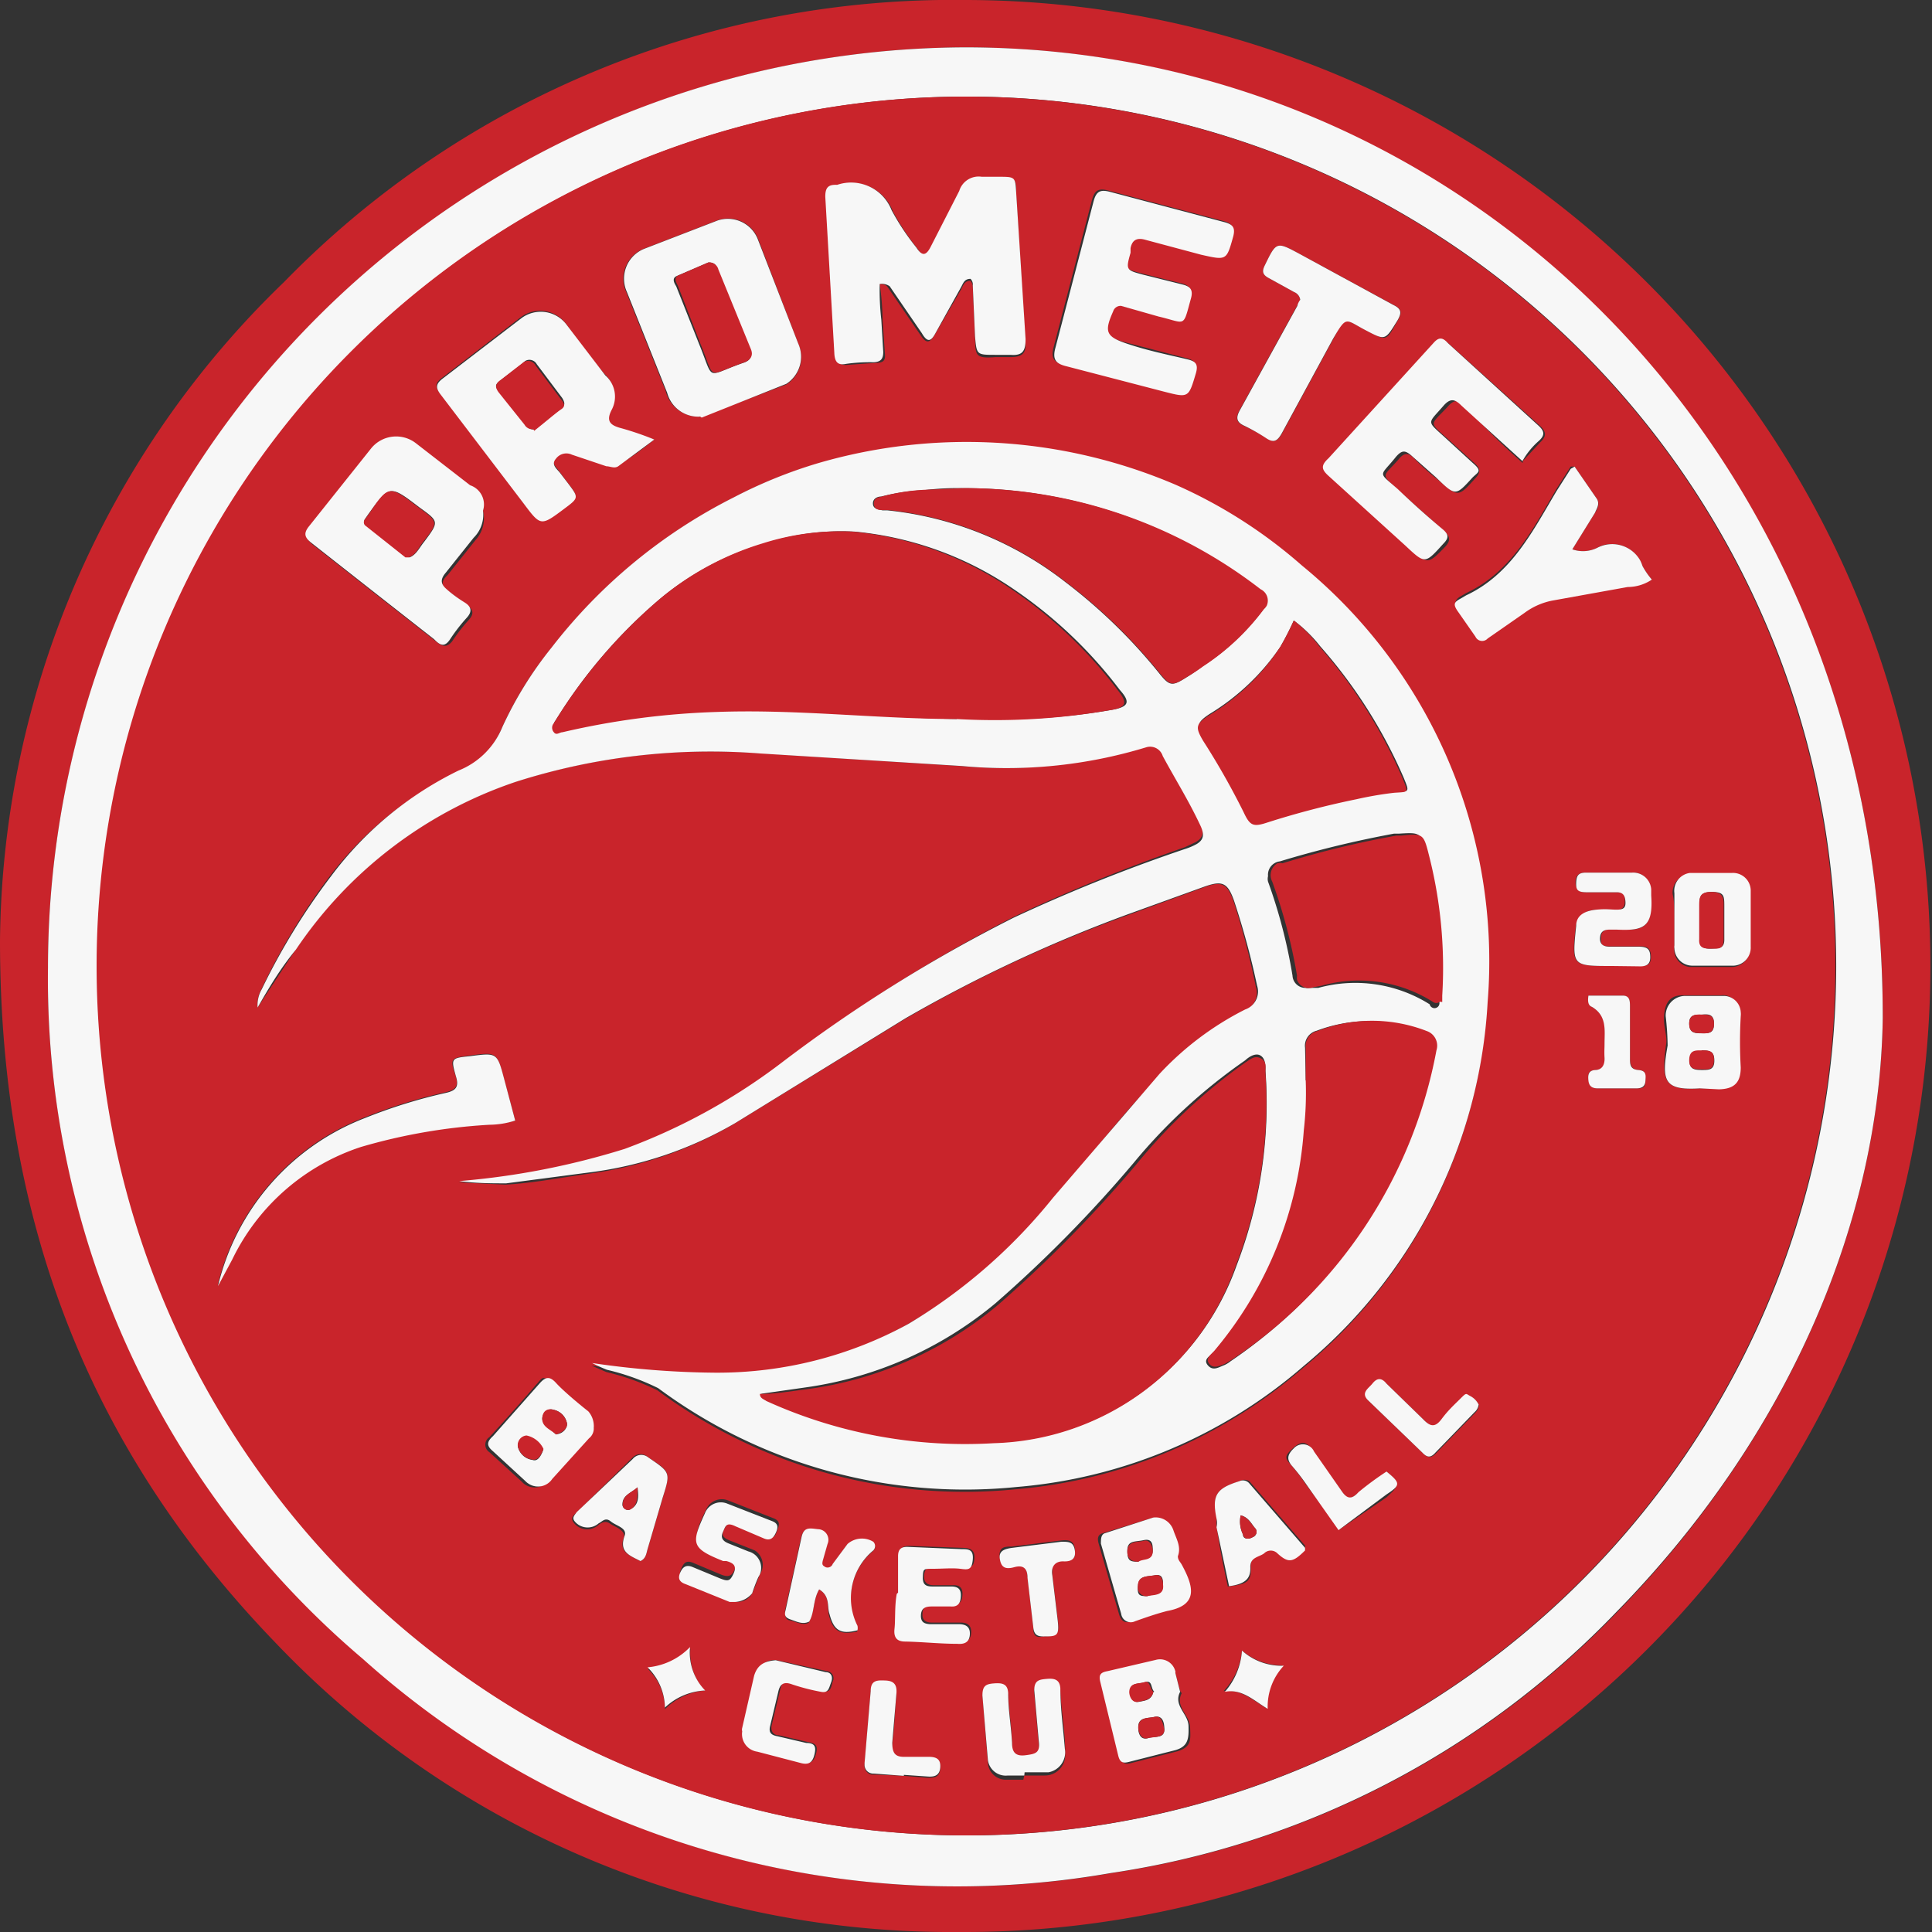
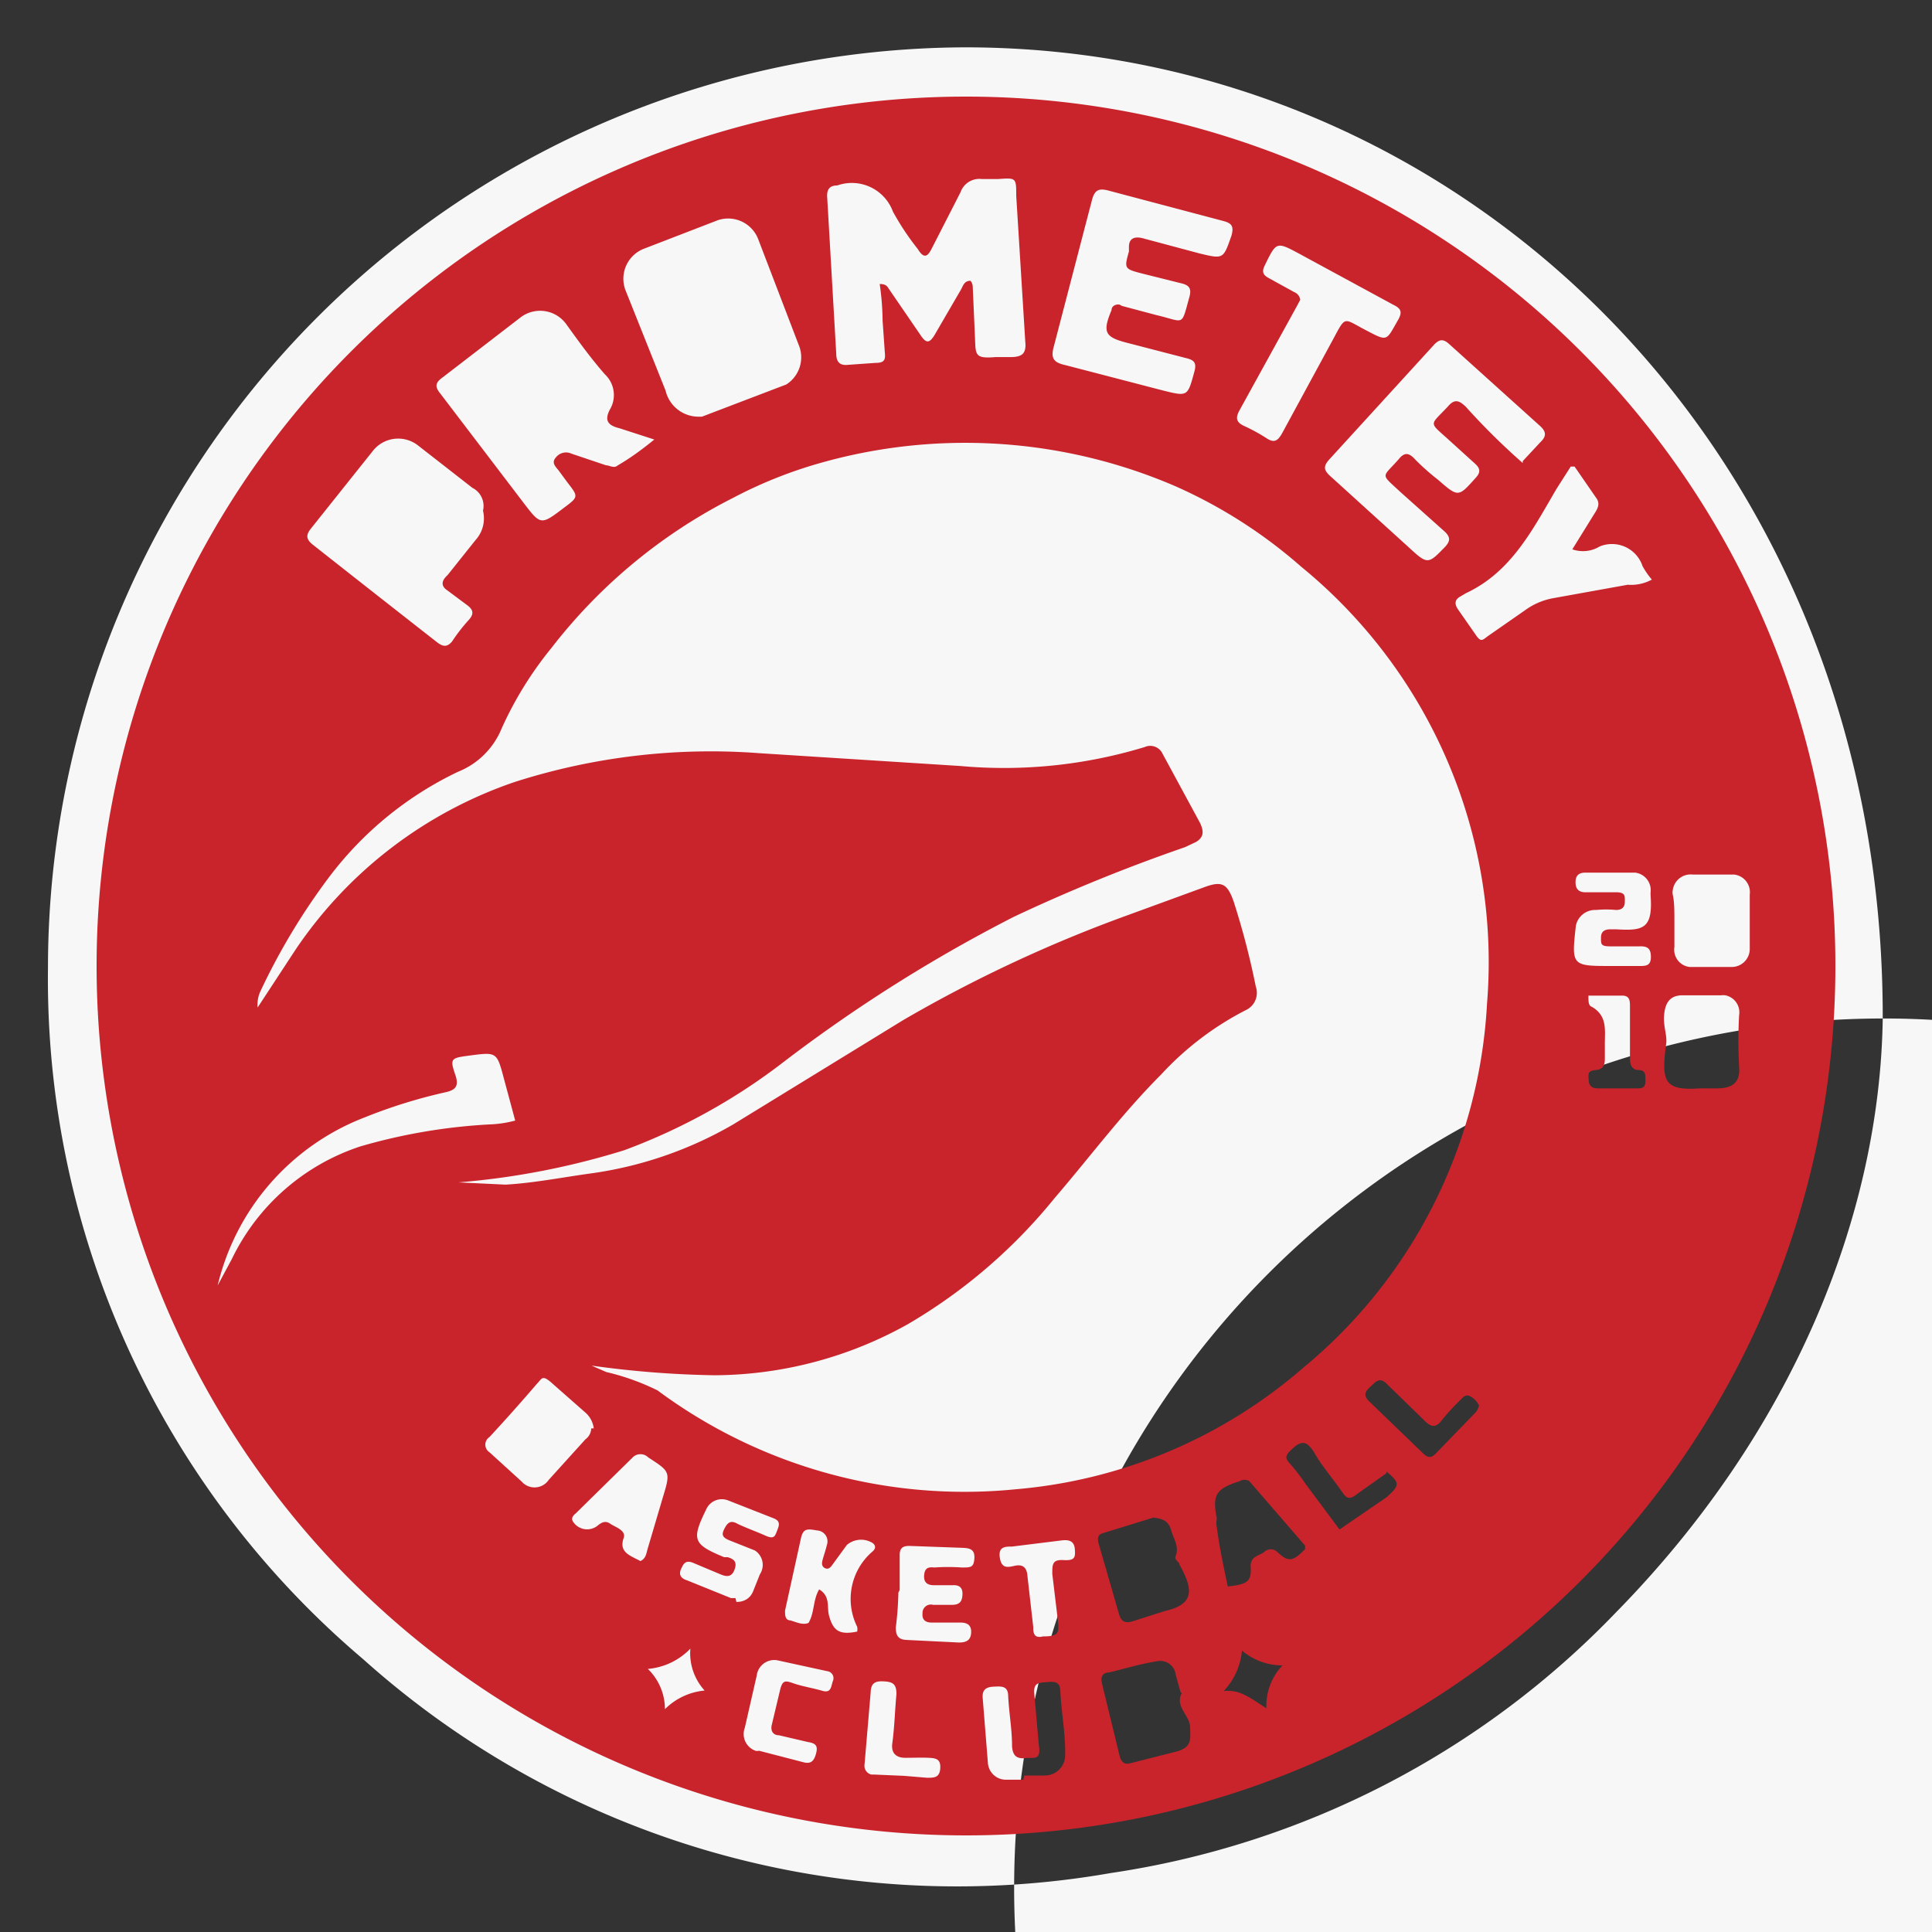
<svg xmlns="http://www.w3.org/2000/svg" width="60" height="60">
  <rect width="100%" height="100%" fill="#333333" stroke="none" />
-   <path d="M0 29.22A28.76 28.76 0 0 1 8.82 8.76 29 29 0 0 1 30 0a30 30 0 1 1-.1 60h-.56a28.94 28.94 0 0 1-20.8-9C2.89 45.14 0 38.12 0 29.22zm58.47 2.41C58.5 14.19 45.52 1.51 30 1.47A28.61 28.61 0 0 0 1.49 30.05a27.69 27.69 0 0 0 9.81 21.47 27.62 27.62 0 0 0 23.22 6.65 27.28 27.28 0 0 0 15.69-8.09c5.44-5.57 8.17-12.3 8.26-18.45z" fill="#c9242b" />
-   <path d="M58.47 31.63c-.09 6.15-2.82 12.88-8.29 18.45a27.28 27.28 0 0 1-15.69 8.09 27.64 27.64 0 0 1-23.22-6.65 27.68 27.68 0 0 1-9.78-21.47A28.59 28.59 0 0 1 30 1.47c15.56.02 28.5 12.72 28.47 30.16zM30 3a27 27 0 1 0 .05 0z" fill="#f7f7f7" />
+   <path d="M58.47 31.63c-.09 6.15-2.82 12.88-8.29 18.45a27.28 27.28 0 0 1-15.69 8.09 27.64 27.64 0 0 1-23.22-6.65 27.68 27.68 0 0 1-9.78-21.47A28.59 28.59 0 0 1 30 1.47c15.56.02 28.5 12.72 28.47 30.16za27 27 0 1 0 .05 0z" fill="#f7f7f7" />
  <path d="M30 3A27 27 0 1 1 3 30 27 27 0 0 1 30 3zM8 31.29l1.18-1.8A13.42 13.42 0 0 1 16 24.28a20 20 0 0 1 7.57-.89l6.27.4a15 15 0 0 0 5.71-.59.42.42 0 0 1 .55.2l1.17 2.16c.12.26.12.44-.13.59l-.34.16a53.18 53.18 0 0 0-5.31 2.16A46.87 46.87 0 0 0 24.31 33a18.77 18.77 0 0 1-4.92 2.72 23.82 23.82 0 0 1-5.15 1l1.46.07c.87-.05 1.73-.22 2.59-.34a12.11 12.11 0 0 0 4.48-1.53l5.28-3.24A42.9 42.9 0 0 1 35 28.43l2.38-.87c.56-.21.73-.13.93.43a24.1 24.1 0 0 1 .69 2.65.59.59 0 0 1-.31.73 9.41 9.41 0 0 0-2.63 2c-1.2 1.2-2.21 2.56-3.31 3.84a16.72 16.72 0 0 1-4.55 3.91 12.41 12.41 0 0 1-6 1.59 30.72 30.72 0 0 1-3.83-.3l.46.2a7.35 7.35 0 0 1 1.59.57 16 16 0 0 0 11.13 3.07 15.62 15.62 0 0 0 8.92-3.77 15.75 15.75 0 0 0 5.71-11.3 15.86 15.86 0 0 0-5.77-13.58 15.28 15.28 0 0 0-3.93-2.51 16.49 16.49 0 0 0-11.08-.69 13.91 13.91 0 0 0-2.63 1.06 16.59 16.59 0 0 0-5.65 4.67 11.23 11.23 0 0 0-1.54 2.49 2.44 2.44 0 0 1-1.36 1.35 10.88 10.88 0 0 0-4 3.27 20.16 20.16 0 0 0-2.13 3.54 1 1 0 0 0-.09.51zM27.32 8.82c.19 0 .23.07.27.13l1 1.46c.19.29.29.22.43 0L29.84 9c.07-.12.1-.28.3-.28a.31.31 0 0 1 .07.2l.07 1.59c.02.52 0 .63.63.58h.46c.38 0 .51-.11.47-.49l-.28-4.52c0-.56 0-.56-.56-.52h-.51a.62.62 0 0 0-.66.41l-.9 1.76c-.14.28-.26.28-.43 0a8 8 0 0 1-.77-1.16A1.36 1.36 0 0 0 26 5.76h0c-.25 0-.33.14-.31.38l.28 4.84c0 .26.11.38.37.35l.85-.06c.28 0 .31-.1.29-.31l-.07-1a8.4 8.4 0 0 0-.09-1.14zm-7 4.83l-1.08-.35c-.33-.08-.49-.22-.3-.58a.88.88 0 0 0-.15-1.09c-.43-.49-.8-1-1.21-1.57a1 1 0 0 0-1.43-.19l-2.39 1.84c-.24.17-.27.29-.08.52l2.56 3.36c.55.72.55.73 1.26.19.47-.35.47-.35.12-.8l-.25-.34c-.08-.12-.27-.25-.11-.43a.4.4 0 0 1 .49-.12l1.07.36c.11 0 .25.11.37 0 .36-.21.7-.45 1.13-.8zm1.4-.71h.08l2.62-1a1 1 0 0 0 .38-1.24l-1.26-3.29a1 1 0 0 0-1.25-.57l-2.28.88A1 1 0 0 0 19.42 9h0l1.25 3.13a1.05 1.05 0 0 0 1.05.81zM34.84 9.5l1.09.29c.86.2.75.37 1-.54.09-.3 0-.4-.28-.46l-1.2-.3c-.53-.14-.54-.15-.39-.68v-.14c0-.29.2-.34.47-.26l1.72.46c.75.18.74.18 1-.57.07-.28 0-.37-.27-.44l-3.55-.94c-.33-.09-.44 0-.52.3l-1.18 4.53c-.11.39 0 .51.36.59l3 .78c.8.2.79.2 1-.57.08-.28 0-.37-.26-.43l-1.89-.49c-.63-.17-.7-.33-.42-1 0-.12.12-.19.25-.17zm12.45 4.82l.55-.59c.19-.18.18-.32 0-.49L45 10.68c-.18-.16-.29-.14-.44 0l-3.27 3.58c-.21.23-.18.35.05.55l2.38 2.16c.62.57.62.57 1.17 0 .16-.18.14-.29 0-.44l-1.41-1.26c-.62-.58-.56-.42-.05-1 .19-.24.33-.21.52 0a7.24 7.24 0 0 0 .71.63c.63.55.63.54 1.16-.05.16-.17.16-.29 0-.44l-.86-.78c-.6-.54-.55-.41 0-1 .21-.25.35-.2.56 0a21 21 0 0 0 1.77 1.75zM15 15.86a.63.63 0 0 0-.33-.71l-1.68-1.31a1 1 0 0 0-1.4.15h0l-1.93 2.42c-.18.22-.14.35.06.51q1.89 1.49 3.82 3c.21.17.34.19.5 0a5.47 5.47 0 0 1 .52-.67c.17-.19.14-.32-.07-.47l-.59-.44c-.2-.13-.21-.29 0-.48l.87-1.09a1 1 0 0 0 .23-.91zm33.9-1.37h-.12l-.44.69c-.74 1.26-1.4 2.58-2.81 3.24l-.17.1c-.2.11-.19.25-.07.42l.53.76c.17.26.22.18.38.06l1.15-.8a2.13 2.13 0 0 1 .87-.38l2.33-.42a1.35 1.35 0 0 0 .75-.16 2.42 2.42 0 0 1-.29-.42 1 1 0 0 0-1.21-.65.64.64 0 0 0-.19.08 1 1 0 0 1-.78.05l.7-1.13c.09-.14.16-.28.06-.44l-.69-1zm-8.52-5.18l-.1.19-1.79 3.25c-.13.24-.09.37.15.48a5.57 5.57 0 0 1 .68.37c.26.18.37.08.5-.15l1.59-2.93c.39-.73.31-.63 1-.27s.63.35 1-.3c.14-.24.12-.36-.13-.48l-2.93-1.59c-.71-.38-.71-.38-1.07.36-.1.2-.06.3.13.4l.78.43a.3.3 0 0 1 .19.24zM16 34.8l-.35-1.3c-.22-.83-.22-.83-1.06-.72-.59.08-.63.08-.44.63.1.32 0 .44-.31.51a16.18 16.18 0 0 0-2.51.78 7.44 7.44 0 0 0-4.57 5.22l.44-.82a6.78 6.78 0 0 1 4-3.5 17.75 17.75 0 0 1 4-.68 3.51 3.51 0 0 0 .8-.12zm20.66 17.74l-.15-.54a.48.48 0 0 0-.57-.41h0c-.51.08-1 .23-1.5.35-.18 0-.27.12-.22.33l.55 2.26c.05.18.13.28.33.23l1.46-.37c.46-.14.41-.37.4-.75s-.48-.63-.26-1.06zm-.84-5.41l-1.59.49c-.15.05-.15.18-.11.32l.63 2.18c.07.25.2.3.43.23l1-.32c1-.22.82-.76.45-1.44 0-.09-.17-.14-.12-.26.12-.3-.07-.55-.14-.81s-.24-.37-.59-.39zm-10.38 2.23c.35.21.24.54.3.79.13.51.34.63.88.52a.38.38 0 0 0 0-.15 1.94 1.94 0 0 1 .48-2.34c.08-.07.12-.17 0-.26a.68.68 0 0 0-.8.06l-.46.63c-.05.07-.12.14-.22.09s-.1-.14-.08-.23.1-.32.14-.49a.34.34 0 0 0-.3-.45c-.3-.05-.44-.08-.51.26l-.49 2.23c0 .13 0 .28.14.3s.39.17.59.08c.19-.32.13-.7.33-1.04zm-7-5a.78.78 0 0 0-.27-.5l-1-.88c-.34-.31-.33-.17-.5 0q-.72.84-1.47 1.65a.28.28 0 0 0 0 .47l1 .91a.53.53 0 0 0 .84-.05l1.14-1.26a.43.43 0 0 0 .18-.34zM52.79 33.8h.54c.49 0 .72-.2.68-.67a14.23 14.23 0 0 1 0-1.6.54.54 0 0 0-.43-.62.57.57 0 0 0-.13 0h-1.2c-.4 0-.54.25-.57.62s.11.63.06.92c-.15 1.13-.06 1.43 1.05 1.35zM52 28.59h0v.82a.54.54 0 0 0 .47.62h1.29a.56.56 0 0 0 .58-.54v-1.71a.55.55 0 0 0-.49-.62h-1.28a.56.56 0 0 0-.62.48.38.38 0 0 0 0 .15c.05.21.05.52.05.8zM50.09 30h.81c.21 0 .37 0 .37-.28s-.12-.34-.37-.33h-.89c-.3 0-.29-.07-.29-.27s.12-.26.3-.26h.16c.84.05 1.16 0 1.08-1.06v-.08a.55.55 0 0 0-.48-.62h-1.54c-.21 0-.31.09-.31.3s.1.32.34.31h.92c.3 0 .27.13.27.3s-.1.25-.27.25a3.21 3.21 0 0 0-.62 0 .61.61 0 0 0-.63.49C48.8 30 48.81 30 50.06 30zm-30.2 18.48c.17-.08.18-.23.22-.37l.47-1.59c.25-.82.24-.81-.45-1.26a.34.34 0 0 0-.48 0h0L17.88 47c-.1.08-.16.17-.06.29a.52.52 0 0 0 .74.09h0c.13-.11.25-.16.39-.06s.5.2.42.44c-.16.45.2.55.52.72zm11.92 6.66h0 .63a.63.63 0 0 0 .64-.62v-.11c0-.63-.12-1.26-.15-1.88 0-.32-.2-.31-.42-.29s-.42 0-.39.35l.14 1.58c.08.52-.13.4-.41.43s-.4-.08-.42-.37c0-.52-.09-1-.12-1.55 0-.33-.21-.31-.44-.3s-.38.08-.35.37l.16 2a.56.56 0 0 0 .59.52h0 .51zm-3.91-5.68h0a10 10 0 0 1-.08 1.08c0 .25.07.38.34.39l1.62.08c.23 0 .37-.07.38-.31s-.13-.31-.34-.31h-.89c-.18 0-.3-.08-.28-.28a.26.26 0 0 1 .33-.27h.58c.24 0 .32-.1.33-.32s-.1-.3-.3-.29H29c-.19 0-.32-.08-.3-.31s.13-.26.32-.24a6 6 0 0 1 .85 0c.28 0 .37 0 .39-.28s-.14-.32-.35-.33l-1.67-.06c-.21 0-.3.07-.3.29v1.08zm-3.77 2.1a.55.55 0 0 0-.63.48l-.37 1.62a.55.55 0 0 0 .33.71.2.2 0 0 0 .11 0l1.35.35c.24.07.35 0 .42-.25s0-.33-.25-.37l-.9-.21c-.18 0-.27-.14-.22-.33l.25-1.05c.08-.35.17-.32.43-.23s.62.15.89.23.27-.13.32-.29a.22.22 0 0 0-.17-.32zm14.08-2.3c.56-.07.66-.17.63-.63 0-.3.26-.31.42-.43a.29.29 0 0 1 .41 0h0c.34.32.48.3.86-.09V48l-1.73-2a.28.28 0 0 0-.3 0c-.74.23-.86.43-.71 1.16a.61.61 0 0 0 0 .27c.08.62.21 1.23.34 1.84zm-15.34.49c.24 0 .44-.11.53-.36l.2-.5a.53.53 0 0 0-.16-.74l-.15-.06-.63-.25c-.22-.09-.26-.17-.17-.35s.18-.29.39-.18.6.25.89.38.3 0 .37-.17.09-.29-.12-.37l-1.4-.55a.53.53 0 0 0-.69.28h0c-.46.94-.41 1.08.56 1.48h.11c.2.06.3.15.21.39s-.25.22-.44.14l-.81-.34c-.26-.12-.33 0-.41.18s0 .29.19.35l1.36.55h.14zm20.19-4l-.89.63c-.26.21-.34.17-.5-.06-.28-.41-.63-.8-.88-1.25-.19-.28-.34-.36-.63-.1s-.25.32-.06.53a6.63 6.63 0 0 1 .45.59l1.05 1.41 1.46-1c.42-.38.42-.44 0-.8zm2.88-2.08a.61.61 0 0 0-.27-.3c-.13-.08-.22 0-.3.09a6.87 6.87 0 0 0-.58.63c-.21.28-.36.23-.58 0l-1.13-1.1c-.18-.19-.3-.14-.44 0s-.38.28-.12.53l1.67 1.61c.15.15.26.16.41 0l1.21-1.25a.36.36 0 0 0 .11-.21zM28.07 55.15h0l.72.06c.22 0 .39 0 .41-.29s-.13-.32-.36-.33-.49 0-.73 0-.44-.11-.4-.44c.07-.51.08-1 .13-1.54 0-.27-.08-.37-.34-.39s-.45 0-.46.33l-.19 2.24a.28.28 0 0 0 .21.32h.08zm4.32-4.33c.46 0 .52-.08.46-.52l-.17-1.42c0-.3 0-.45.35-.43s.37-.08.35-.34-.19-.3-.42-.27l-1.53.19c-.21 0-.43 0-.38.34s.23.31.45.26.39 0 .41.33l.18 1.58c-.01.23.07.34.3.28zm16.94-19.9c0 .2 0 .31.11.35.48.28.4.72.4 1.15v.43c0 .15 0 .36-.28.38s-.23.16-.22.33.11.24.28.24h1.2c.17 0 .28 0 .28-.23s0-.33-.22-.34-.26-.18-.26-.38v-1.59c0-.16 0-.33-.22-.34zM38.57 51.26a2.1 2.1 0 0 1-.57 1.26c.53-.07.88.26 1.33.53a1.81 1.81 0 0 1 .5-1.33 1.94 1.94 0 0 1-1.26-.46zM21.9 52.52a1.72 1.72 0 0 1-.46-1.32 2.08 2.08 0 0 1-1.32.63 1.74 1.74 0 0 1 .53 1.25 2 2 0 0 1 1.25-.58z" fill="#c9242b" />
  <g fill="#f7f7f7">
-     <path d="M8 31.29a1 1 0 0 1 .13-.57 20.52 20.52 0 0 1 2.16-3.52 10.88 10.88 0 0 1 3.95-3.27 2.44 2.44 0 0 0 1.36-1.35 11.69 11.69 0 0 1 1.53-2.47 16.56 16.56 0 0 1 5.65-4.66 14.75 14.75 0 0 1 2.64-1.07 16.5 16.5 0 0 1 11.08.67 15.28 15.28 0 0 1 3.93 2.51 15.88 15.88 0 0 1 5.77 13.56 15.77 15.77 0 0 1-5.71 11.3 15.54 15.54 0 0 1-8.92 3.76 16 16 0 0 1-11.13-3.07 7.35 7.35 0 0 0-1.59-.57 4.69 4.69 0 0 1-.46-.21 27.33 27.33 0 0 0 3.83.3 12.36 12.36 0 0 0 6-1.52 16.89 16.89 0 0 0 4.48-3.91l3.31-3.85a9.42 9.42 0 0 1 2.66-2 .59.59 0 0 0 .37-.74h0a24.72 24.72 0 0 0-.72-2.65c-.2-.56-.37-.62-.93-.42l-2.38.86a44.68 44.68 0 0 0-6.9 3.23l-5.28 3.25a11.94 11.94 0 0 1-4.52 1.53l-2.59.34c-.47 0-.92 0-1.46-.07a23.73 23.73 0 0 0 5.14-1 18.7 18.7 0 0 0 4.93-2.72 46 46 0 0 1 7.15-4.46 51.58 51.58 0 0 1 5.31-2.13 1.94 1.94 0 0 0 .36-.15c.25-.14.25-.32.13-.58-.35-.75-.78-1.44-1.17-2.16a.41.41 0 0 0-.52-.27h0a14.87 14.87 0 0 1-5.71.58l-6.27-.39a19.9 19.9 0 0 0-7.59.88 13.37 13.37 0 0 0-6.83 5.21c-.47.57-.83 1.17-1.19 1.8zm21.76-9a19.78 19.78 0 0 0 4.74-.24c.54-.09.63-.23.28-.62a13.91 13.91 0 0 0-3.31-3.14 10.47 10.47 0 0 0-4.92-1.78 7.72 7.72 0 0 0-2.78.36 8.91 8.91 0 0 0-3.25 1.71 15.83 15.83 0 0 0-3.27 3.8.21.21 0 0 0 0 .28c.08.12.18 0 .27 0a23.64 23.64 0 0 1 4.8-.62c2.46-.04 4.96.25 7.39.29zm-6.11 21c0 .17.14.19.22.23a14.94 14.94 0 0 0 7 1.28 8.25 8.25 0 0 0 7.53-5.49 14 14 0 0 0 .9-6.06c0-.17 0-.36-.14-.46s-.34 0-.49.14a17.15 17.15 0 0 0-3.46 3.18 40.14 40.14 0 0 1-4.29 4.36A11.75 11.75 0 0 1 25 43.09l-1.4.2zm16.95-9.74a10.25 10.25 0 0 1-.07 1.66A12 12 0 0 1 37.69 42c-.1.11-.34.21-.18.4s.34.06.5 0a.82.82 0 0 0 .2-.12 15.77 15.77 0 0 0 2-1.61 15 15 0 0 0 4.33-8 .46.46 0 0 0-.25-.61h0a4.64 4.64 0 0 0-3.4-.05.48.48 0 0 0-.36.53l.02 1.01zM29.93 15.16a8.66 8.66 0 0 0-1.22.06 6.67 6.67 0 0 0-1.34.2c-.13 0-.27.07-.26.23s.17.17.3.2h.15a10.78 10.78 0 0 1 5.53 2.23A16.89 16.89 0 0 1 36 20.91c.32.4.4.41.84.13a5.76 5.76 0 0 0 .51-.35 7.33 7.33 0 0 0 1.88-1.76.37.37 0 0 0 0-.54.27.27 0 0 0-.12-.09 15 15 0 0 0-9.18-3.14zm10.25 4.11a9.06 9.06 0 0 1-.42.82 7.13 7.13 0 0 1-2.19 2.08c-.41.27-.42.37-.18.78a23.38 23.38 0 0 1 1.26 2.24c.2.43.3.47.76.32a25.84 25.84 0 0 1 2.75-.72 9.54 9.54 0 0 1 1.17-.2c.45 0 .44 0 .27-.42a15.42 15.42 0 0 0-2.6-4.1 4.28 4.28 0 0 0-.82-.8zm4.52 11.85v-.06-.19a14.49 14.49 0 0 0-.41-4.4c-.16-.62-.19-.62-.85-.58h-.15a32.61 32.61 0 0 0-3.54.86.42.42 0 0 0-.37.46.34.34 0 0 0 0 .17 16.28 16.28 0 0 1 .76 2.92.4.4 0 0 0 .4.38.31.31 0 0 0 .13 0h.27a4.34 4.34 0 0 1 3.46.51.154.154 0 0 0 .3-.07zM27.32 8.82a8.1 8.1 0 0 0 .05 1.11l.06 1c0 .22-.08.31-.3.32a5.26 5.26 0 0 0-.85.05c-.28.06-.36-.08-.37-.35l-.28-4.84c0-.24.06-.37.31-.37H26a1.35 1.35 0 0 1 1.69.79 7.53 7.53 0 0 0 .77 1.16c.17.26.29.26.43 0l.9-1.76a.63.63 0 0 1 .7-.44H31c.54 0 .53 0 .56.52l.29 4.52c0 .38-.1.52-.47.49h-.47c-.58 0-.58 0-.63-.58l-.07-1.58a.24.24 0 0 0-.07-.2c-.2 0-.23.15-.3.27l-.79 1.42c-.13.24-.24.31-.42 0l-1-1.46a.42.42 0 0 0-.31-.07zm-7 4.83l-1.12.83c-.12.08-.25 0-.37 0l-1.07-.36a.4.4 0 0 0-.49.12c-.16.18 0 .3.11.43l.26.34c.34.45.34.45-.13.8-.72.54-.72.53-1.26-.19l-2.56-3.36c-.18-.23-.15-.35.08-.52l2.4-1.84a1 1 0 0 1 1.43.19l1.2 1.57a.87.87 0 0 1 .2 1.06c-.19.36-.05.49.3.58a9.41 9.41 0 0 1 1.02.35zm-3.81-.32a.17.17 0 0 0 .1 0l.85-.67c.11-.09.06-.2 0-.3l-.79-1.05a.26.26 0 0 0-.34-.11.27.27 0 0 0-.08.07l-.68.52c-.23.17-.19.22-.06.39l.8 1a.29.29 0 0 0 .2.15zm5.21-.39a1 1 0 0 1-1-.74l-1.25-3.13A1 1 0 0 1 20 7.73h0l2.28-.88a1 1 0 0 1 1.25.57l1.26 3.25a1 1 0 0 1-.37 1.25l-2.63 1.05c-.03-.03-.07-.04-.07-.03zM22 8.15l-1 .43c-.13.07-.07.2 0 .31l.71 1.79c.49 1.2.17 1 1.4.58h0c.21-.08.26-.2.16-.42l-1-2.45c-.02-.15-.07-.24-.27-.24zM34.82 9.5a.24.24 0 0 0-.25.17c-.28.63-.23.78.42 1s1.26.34 1.89.49c.25.06.34.15.26.43-.23.77-.22.77-1 .57l-3-.78c-.34-.08-.47-.2-.36-.59l1.18-4.53c.08-.3.19-.39.52-.3l3.55.94c.25.07.34.16.27.44-.21.75-.2.75-1 .57l-1.72-.46c-.27-.08-.42 0-.47.26v.14c-.15.53-.14.54.39.68l1.2.3c.26.06.37.16.28.46-.25.91-.14.74-1 .54l-1.16-.33zm12.46 4.82l-1.89-1.72c-.2-.2-.34-.25-.56 0-.5.58-.54.45.06 1l.85.78c.29.25.18.27 0 .44-.54.59-.53.6-1.15 0l-.71-.63c-.23-.21-.33-.23-.53 0-.5.63-.58.44.06 1q.69.66 1.41 1.26c.17.15.18.26 0 .44-.57.63-.56.63-1.18.05l-2.38-2.16c-.22-.2-.25-.32 0-.55l3.26-3.58c.15-.17.27-.19.44 0l2.81 2.56c.2.18.22.31 0 .5a2.36 2.36 0 0 0-.49.61zM15 15.86a1 1 0 0 1-.29.84l-.87 1.09c-.16.19-.16.33 0 .48s.38.31.59.44.24.28.07.47a5.47 5.47 0 0 0-.52.67c-.16.24-.29.22-.5 0q-1.89-1.48-3.82-3c-.2-.16-.24-.29-.06-.51l1.93-2.42a1 1 0 0 1 1.38-.16l1.69 1.31a.63.63 0 0 1 .4.79zm-2.28 1.45c.21-.08.31-.31.45-.48.47-.63.47-.63-.14-1.07-.93-.71-.93-.71-1.6.22l-.09.13a.15.15 0 0 0 0 .18l1.25 1z" />
-     <path d="M48.9 14.49l.69 1c.1.16 0 .3-.06.44l-.7 1.13a1 1 0 0 0 .78-.05 1 1 0 0 1 1.32.38 1.08 1.08 0 0 1 .08.19 2.42 2.42 0 0 0 .29.42 1.35 1.35 0 0 1-.75.23l-2.33.42a2.13 2.13 0 0 0-.87.38l-1.15.8a.23.23 0 0 1-.38-.06l-.53-.76c-.18-.25-.13-.31.07-.42l.17-.1c1.41-.66 2.07-2 2.81-3.24l.44-.69zm-8.52-5.18a.3.3 0 0 0-.19-.24l-.78-.43c-.19-.1-.23-.2-.13-.4.36-.74.36-.74 1.07-.36l2.92 1.59c.25.12.27.24.13.48-.39.63-.37.63-1 .3s-.57-.46-1 .27l-1.59 2.93c-.13.23-.24.33-.5.15a6 6 0 0 0-.65-.37c-.25-.11-.29-.24-.16-.48l1.79-3.25a.49.49 0 0 1 .09-.19zM16 34.8a2.67 2.67 0 0 1-.79.13 17.77 17.77 0 0 0-4 .69 6.78 6.78 0 0 0-4 3.5l-.44.82a7.44 7.44 0 0 1 4.57-5.22 16.18 16.18 0 0 1 2.51-.78c.31-.07.41-.19.31-.51-.16-.57-.15-.57.44-.63.84-.11.84-.11 1.06.72zm20.65 17.74c-.22.43.25.68.26 1.06s0 .63-.4.75l-1.46.37c-.2.05-.28 0-.33-.23l-.55-2.26c-.05-.21 0-.29.22-.33l1.5-.35a.49.49 0 0 1 .61.35.07.07 0 0 1 0 .05zm-.49 1.17c0-.27-.08-.44-.31-.39s-.52 0-.5.35c0 .16.07.38.3.31s.51.02.51-.27zm-.31-1.17c-.12-.1-.05-.37-.28-.3s-.49 0-.47.32c0 .15.08.33.28.29s.38-.05.44-.31zm-.04-5.41a.58.58 0 0 1 .63.39c.09.27.25.51.14.81 0 .12.07.17.12.26.37.68.53 1.26-.45 1.44-.35.09-.69.21-1 .32a.3.3 0 0 1-.43-.23l-.63-2.18c0-.14 0-.27.11-.32zm-.18 2.44c.19-.08.49 0 .49-.35 0-.14 0-.35-.25-.3s-.5 0-.53.32.06.33.29.33zm-.27-1.1c.13-.09.44 0 .44-.32 0-.16 0-.38-.28-.32s-.51 0-.51.33.1.34.35.34zm-9.92.89c-.2.34-.14.72-.31 1-.2.1-.39 0-.59-.07s-.17-.18-.14-.3l.49-2.24c.07-.34.25-.29.51-.26a.33.33 0 0 1 .3.46l-.14.49c-.05.17 0 .18.08.23a.17.17 0 0 0 .22-.1l.46-.62a.68.68 0 0 1 .8-.07.19.19 0 0 1 0 .27 1.92 1.92 0 0 0-.49 2.34.33.33 0 0 1 0 .14c-.53.14-.74 0-.87-.51-.08-.22.03-.55-.32-.76zm-7-5.02a.39.39 0 0 1-.15.33l-1.14 1.26a.53.53 0 0 1-.73.15.48.48 0 0 1-.11-.09l-1-.92c-.19-.16-.21-.28 0-.47l1.46-1.65c.18-.2.31-.21.5 0s.63.59 1 .88a.7.7 0 0 1 .17.51zm-1.56.7a.75.75 0 0 0-.5-.42.29.29 0 0 0-.3.3h0a.54.54 0 0 0 .46.42c.16.06.27-.13.34-.34zm.39-.5c.19 0 .35-.17.34-.33a.53.53 0 0 0-.43-.43c-.18-.06-.34.13-.34.28s.27.34.43.49zM52.79 33.8c-1.11.07-1.2-.22-1-1.33a9.07 9.07 0 0 0-.06-.91.61.61 0 0 1 .57-.63h1.2a.53.53 0 0 1 .56.5.57.57 0 0 1 0 .13 14.06 14.06 0 0 0 0 1.59c0 .47-.2.67-.68.68zm.06-2.29c-.21 0-.4 0-.39.29s.18.29.4.29.37 0 .37-.3-.18-.3-.38-.28zm0 1.13c-.18 0-.37 0-.38.29s.18.3.39.3.38 0 .38-.29-.14-.32-.4-.32zM52 28.59v-.85a.56.56 0 0 1 .48-.63h1.31a.55.55 0 0 1 .58.53v1.76a.56.56 0 0 1-.53.59h-1.27a.56.56 0 0 1-.57-.54.28.28 0 0 1 0-.09v-.81zm.79 0h0v.58c0 .28.17.3.38.29s.39 0 .38-.3v-1c0-.34 0-.46-.39-.46s-.39.19-.37.46zM50.07 30h0c-1.25 0-1.25 0-1.12-1.25 0-.35.31-.47.63-.5s.42 0 .63 0 .28-.06.27-.24-.06-.3-.27-.3h-.93c-.3 0-.34-.08-.33-.31s.09-.3.31-.3h1.43a.56.56 0 0 1 .59.52v.19c.07 1-.25 1.1-1.08 1.06H50c-.18 0-.3.05-.31.26s.12.27.3.27h.89c.29 0 .37.08.37.33s-.16.29-.37.28zM19.89 48.48c-.32-.17-.68-.27-.49-.79.08-.24-.26-.3-.43-.44s-.26 0-.38.06a.52.52 0 0 1-.74-.06h0c-.1-.12 0-.2.06-.29l1.74-1.65a.34.34 0 0 1 .48-.05h0c.69.47.7.46.45 1.25l-.47 1.6c-.04.14-.05.29-.22.37zm-.09-2.29c-.22.19-.48.25-.47.55a.18.18 0 0 0 .21.15h0c.3-.13.3-.38.26-.7zm12.01 8.95h-.51a.56.56 0 0 1-.62-.48h0l-.17-2c0-.3.1-.36.35-.38s.44 0 .45.31c0 .51.09 1 .12 1.54 0 .29.11.42.42.38s.46-.07.41-.44l-.14-1.58c0-.31.16-.33.38-.35s.41 0 .43.29c0 .63.09 1.25.14 1.88a.63.63 0 0 1-.51.73h-.11-.63zm-3.92-5.68v-1.13c0-.21.09-.3.31-.29l1.66.07c.21 0 .38 0 .35.33s-.15.31-.39.28-.56 0-.85 0-.3 0-.31.25.1.3.3.3h.58c.21 0 .31.08.3.3s-.09.34-.32.32h-.58c-.2 0-.33.05-.34.27s.11.27.28.28h.89c.21 0 .36.07.35.31s-.15.32-.39.3c-.54 0-1.08-.06-1.62-.07-.27 0-.36-.14-.33-.4s0-.72.07-1.08zm-3.8 2.1l1.55.37c.17 0 .24.14.17.32s-.08.34-.32.29a6.49 6.49 0 0 1-.89-.23c-.27-.1-.38 0-.43.23l-.25 1.05c-.05.19 0 .29.22.33l.9.21c.28 0 .31.13.25.37s-.18.32-.43.25l-1.34-.35a.55.55 0 0 1-.47-.63.2.2 0 0 1 0-.11l.37-1.62c.11-.36.34-.45.67-.48zm14.08-2.3l-.39-1.83a.63.63 0 0 0 0-.27c-.15-.73 0-.94.71-1.16a.26.26 0 0 1 .31.07l1.73 2v.08c-.38.38-.52.4-.86.09a.29.29 0 0 0-.41 0h0c-.16.12-.44.12-.43.43s-.1.52-.66.59zm.36-2.2a.92.92 0 0 0 .07.59c0 .16.18.16.3.09a.18.18 0 0 0 .12-.21.22.22 0 0 0-.05-.08c-.12-.15-.2-.33-.44-.39z" />
-     <path d="M22.83 49.75h-.17l-1.36-.55c-.18-.06-.26-.16-.18-.35s.19-.27.4-.18l.82.34c.27.11.33.1.44-.14s0-.33-.22-.39h-.1c-1-.4-1-.54-.57-1.48a.53.53 0 0 1 .68-.31h0l1.41.55c.21.08.18.22.11.37s-.17.25-.36.17l-.89-.38c-.29-.14-.31 0-.39.18s0 .28.17.35l.62.25a.53.53 0 0 1 .38.65.52.52 0 0 1-.07.15 5.1 5.1 0 0 0-.19.5.74.74 0 0 1-.53.27zm20.23-4.05c.44.36.44.42 0 .71l-1.49 1.11-1-1.42a6.41 6.41 0 0 0-.45-.58c-.16-.19-.15-.34.06-.54a.38.38 0 0 1 .63.1l.88 1.26c.16.22.3.22.5 0a9.64 9.64 0 0 1 .87-.64zm2.86-2.08a.38.38 0 0 1-.13.24l-1.21 1.25c-.15.17-.26.16-.41 0L42.5 43.5c-.26-.24 0-.38.12-.53s.26-.22.44 0l1.13 1.1c.22.23.37.28.58 0s.38-.43.58-.63.17-.16.3-.09a.59.59 0 0 1 .27.27zM28.07 55.15l-.93-.07a.27.27 0 0 1-.29-.25v-.08l.19-2.23c0-.35.21-.34.46-.33s.36.12.34.39l-.13 1.54c0 .33.09.45.4.44h.73c.24 0 .38.07.36.33s-.19.3-.41.28l-.72-.05zm4.32-4.33c-.2 0-.28-.08-.3-.28L31.91 49c0-.28-.12-.41-.41-.33s-.41 0-.45-.26.17-.31.38-.34l1.53-.19c.23 0 .38 0 .42.27s-.12.35-.35.34-.4.13-.35.43l.17 1.42c.05.48-.03.48-.46.48zm16.94-19.9h1.07c.22 0 .22.18.22.34v1.59c0 .2 0 .36.26.38s.23.17.22.34-.11.23-.28.23h-1.2c-.17 0-.27-.06-.29-.24s0-.32.22-.33.29-.18.28-.38 0-.28 0-.43c0-.43.08-.87-.39-1.15-.11-.04-.14-.15-.11-.35zM38.57 51.26a1.83 1.83 0 0 0 1.3.47 1.85 1.85 0 0 0-.5 1.34c-.45-.27-.8-.63-1.33-.53a2.16 2.16 0 0 0 .53-1.28zM21.9 52.5a1.94 1.94 0 0 0-1.25.53 1.79 1.79 0 0 0-.54-1.25 2.08 2.08 0 0 0 1.32-.63 1.69 1.69 0 0 0 .47 1.35z" />
-   </g>
-   <path d="M29.71 22.33c-2.43 0-4.93-.31-7.44-.22a24.38 24.38 0 0 0-4.8.63c-.09 0-.19.11-.27 0a.21.21 0 0 1 0-.28 16 16 0 0 1 3.27-3.84 9.07 9.07 0 0 1 3.23-1.75 7.94 7.94 0 0 1 2.78-.36 10.47 10.47 0 0 1 4.92 1.78 13.91 13.91 0 0 1 3.31 3.14c.33.41.27.55-.27.63a20.82 20.82 0 0 1-4.73.27zM23.6 43.29c.5 0 1-.09 1.48-.15A11.63 11.63 0 0 0 31 40.52a40.14 40.14 0 0 0 4.29-4.36A17.14 17.14 0 0 1 38.67 33c.15-.09.29-.24.49-.13s.13.29.14.46a14 14 0 0 1-.93 6 8.2 8.2 0 0 1-7.51 5.49 14.92 14.92 0 0 1-7.06-1.31c-.08-.06-.2-.08-.2-.22zm16.95-9.74v-1a.48.48 0 0 1 .36-.53 4.69 4.69 0 0 1 3.4 0 .48.48 0 0 1 .3.6h0a14.77 14.77 0 0 1-6.36 9.61l-.2.12c-.17.07-.37.17-.5 0s.07-.29.17-.41a11.93 11.93 0 0 0 2.77-6.83 10.25 10.25 0 0 0 .06-1.56zM29.93 15.16a15 15 0 0 1 9.22 3.14.39.39 0 0 1 .19.51.48.48 0 0 1-.09.11 7.35 7.35 0 0 1-1.88 1.77 5.8 5.8 0 0 1-.52.34c-.44.28-.51.27-.83-.12a16.59 16.59 0 0 0-2.91-2.83 10.76 10.76 0 0 0-5.52-2.24h-.16c-.12 0-.28 0-.29-.19s.13-.2.25-.23a6.13 6.13 0 0 1 1.34-.21l1.2-.05zm10.25 4.11a4.28 4.28 0 0 1 .79.8 15.48 15.48 0 0 1 2.6 4.13c.17.43.18.39-.27.42a11 11 0 0 0-1.17.2 26.66 26.66 0 0 0-2.76.72c-.45.15-.55.11-.75-.32A23.38 23.38 0 0 0 37.36 23c-.24-.41-.23-.51.18-.78a6.85 6.85 0 0 0 2.22-2.13 8.73 8.73 0 0 0 .42-.82zm4.52 11.85a.17.17 0 0 1-.19 0 4.3 4.3 0 0 0-3.46-.51l-.26.05a.39.39 0 0 1-.51-.23.51.51 0 0 1 0-.13 16.53 16.53 0 0 0-.77-2.92.43.43 0 0 1 .16-.57.33.33 0 0 1 .16 0 29.43 29.43 0 0 1 3.54-.86h.15c.66-.07.69-.06.85.58a14.13 14.13 0 0 1 .42 4.39v.2s-.08-.02-.09 0zM16.51 13.33a.28.28 0 0 1-.22-.14l-.8-1c-.13-.17-.1-.28.06-.39l.67-.52a.26.26 0 0 1 .36 0 .24.24 0 0 1 .06.08l.79 1.05c.09.1.14.21 0 .3s-.56.45-.84.67c-.03-.07-.05-.05-.08-.05zM22 8.15a.29.29 0 0 1 .31.22l1 2.45c.1.22 0 .34-.16.42h0c-1.25.43-.91.62-1.4-.57l-.7-1.8c-.06-.11-.12-.24 0-.31zm-9.31 9.16h-.1l-1.26-1a.15.15 0 0 1 0-.18l.1-.13c.64-.95.64-.95 1.57-.24.62.45.62.46.14 1.07-.14.17-.21.4-.45.48zm23.47 36.4c0 .27-.32.22-.51.27s-.29-.15-.3-.31c0-.36.3-.3.5-.35s.25.12.31.39zm-.34-1.17c-.06.26-.29.27-.47.31s-.27-.14-.28-.29c0-.32.29-.26.47-.32s.16.2.28.3zm-.19-2.97a.27.27 0 0 1-.29-.33c0-.32.33-.28.53-.32s.25.16.25.3c.04.35-.3.3-.49.35zm-.27-1.07c-.25 0-.35-.12-.35-.31 0-.35.32-.29.51-.34s.28.17.28.32c0 .32-.31.23-.44.33zM16.88 45c-.07.17-.16.36-.34.33a.54.54 0 0 1-.46-.42.3.3 0 0 1 .27-.33h0a.75.75 0 0 1 .53.42zm.39-.45c-.16-.15-.43-.23-.43-.48s.16-.34.34-.29a.54.54 0 0 1 .43.44c.01.15-.15.27-.34.33zm35.58-13.04c.2 0 .38 0 .38.28s-.16.31-.37.3-.4 0-.4-.29.18-.3.39-.29zm-.01 1.11c.23 0 .4 0 .39.31s-.19.28-.39.28-.39 0-.38-.3.19-.29.38-.29zm-.07-4.07v-.39c0-.27 0-.46.37-.46s.4.18.39.46v1c0 .34-.17.3-.38.3s-.4 0-.38-.29zM19.8 46.19c0 .32 0 .57-.23.69a.17.17 0 0 1-.23-.11 0 0 0 0 1 0 0c-.02-.34.24-.39.46-.58zm18.73.87c.24.07.32.26.44.39a.16.16 0 0 1 0 .24.18.18 0 0 1-.07.05c-.12.07-.27.07-.3-.09a.92.92 0 0 1-.07-.59z" fill="#c9242b" />
+     </g>
</svg>